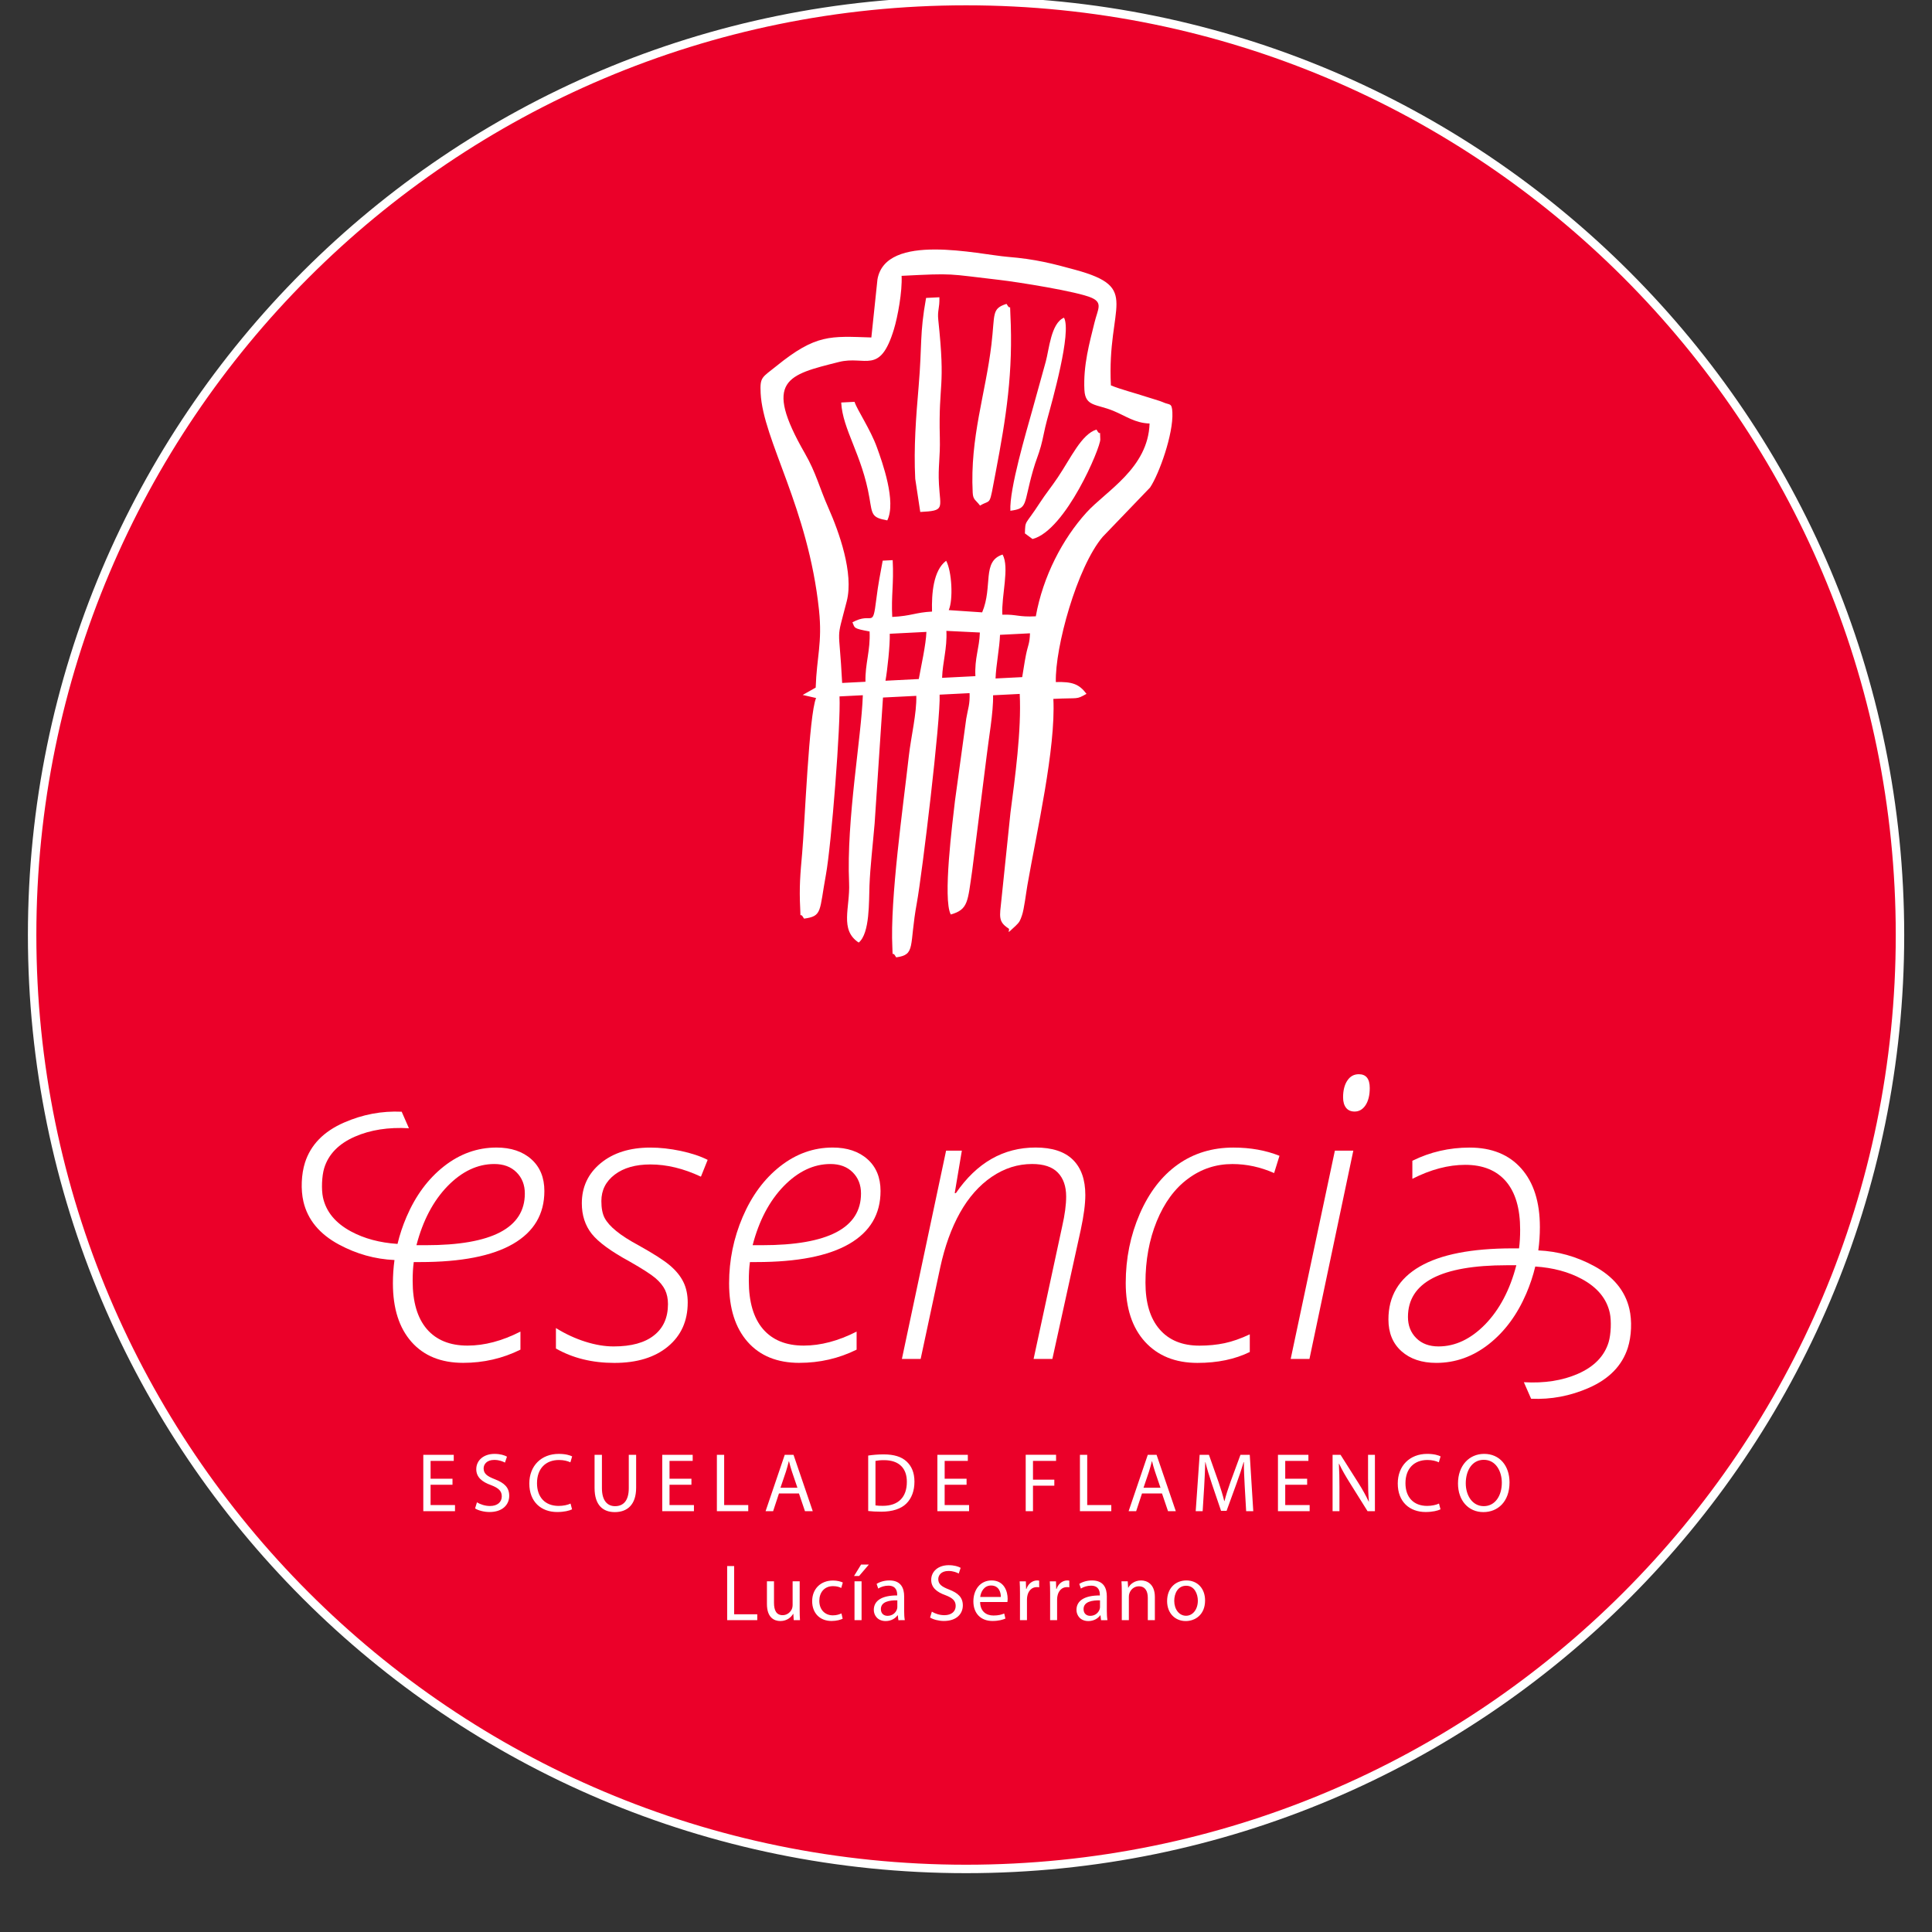
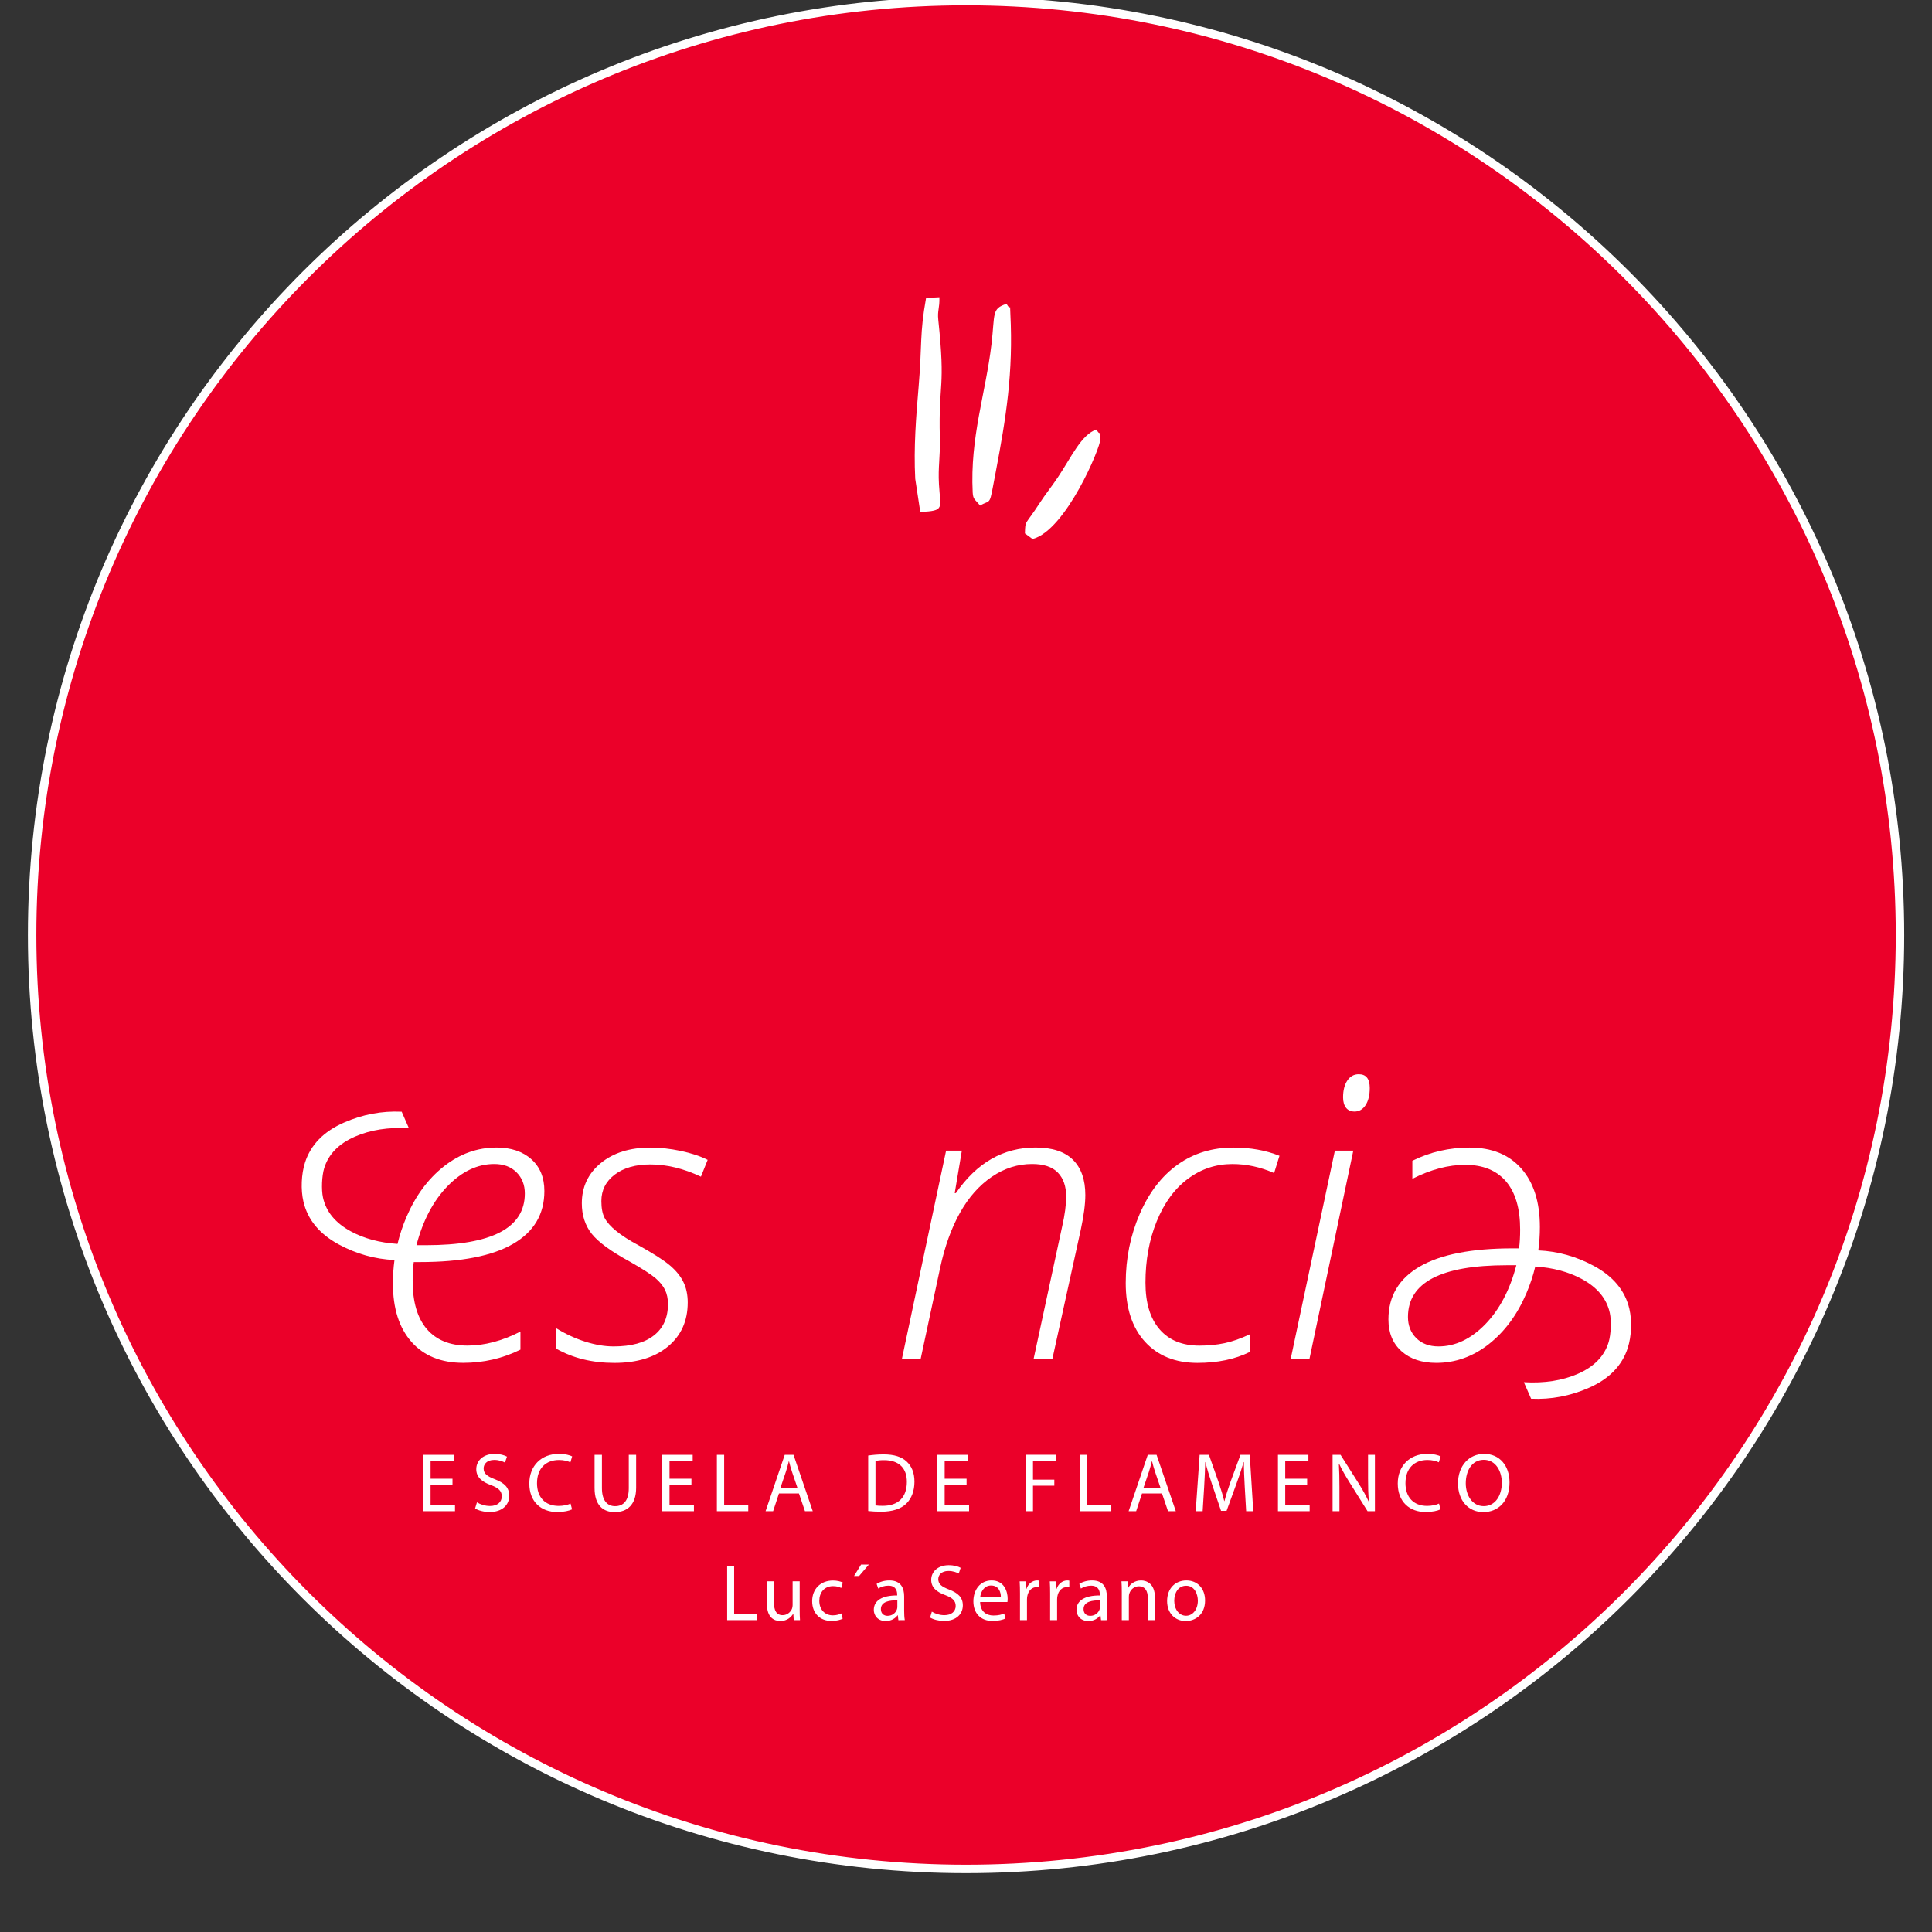
<svg xmlns="http://www.w3.org/2000/svg" width="1024" height="1024" version="1.1" viewBox="0 0 1024 1024">
  <rect x="0" y="0" width="1024" height="1024" fill="#333333" stroke="none" />
  <path d="m512.03 990.58c273.38 0 495-221.61 495-495 0-273.38-221.62-495-495-495s-495 221.62-495 495 221.61 495 495 495" fill="#eb0029" stroke="#fff" stroke-width="4.478" />
  <g transform="matrix(4.478,0,0,4.478,-1756.1,-1181.5)" fill="#fff">
    <path d="m547.15 424.69h-2.221l5.23-24.65h2.182z" />
    <path d="m551.13 393.73c0-0.828 0.17-1.493 0.503-1.988 0.333-0.503 0.782-0.75 1.362-0.75 0.859 0 1.292 0.542 1.292 1.632 0 0.859-0.171 1.54-0.503 2.042-0.333 0.495-0.758 0.743-1.292 0.743-0.433 0-0.774-0.147-1.006-0.441-0.232-0.294-0.356-0.704-0.356-1.238" />
    <path d="m533.9 425.16c-2.623 0-4.696-0.835-6.221-2.506-1.516-1.671-2.275-3.985-2.275-6.948 0-2.917 0.557-5.648 1.663-8.194 1.114-2.553 2.615-4.495 4.503-5.834 1.888-1.338 4.078-2.004 6.569-2.004 2.027 0 3.845 0.325 5.463 0.975l-0.635 2.042c-1.617-0.712-3.257-1.068-4.936-1.068-1.95 0-3.706 0.58-5.269 1.749-1.571 1.16-2.793 2.839-3.691 5.029-0.89 2.189-1.331 4.612-1.331 7.258 0 2.39 0.549 4.224 1.663 5.517 1.107 1.292 2.685 1.942 4.728 1.942 1.068 0 2.066-0.101 2.979-0.294 0.913-0.194 1.911-0.542 2.978-1.045v2.089c-1.749 0.859-3.814 1.292-6.19 1.292" />
    <path d="m514.5 424.69 3.381-15.683c0.317-1.393 0.472-2.568 0.472-3.536 0-1.207-0.325-2.151-0.983-2.832-0.658-0.681-1.671-1.021-3.048-1.021-1.695 0-3.281 0.503-4.774 1.516-1.486 1.014-2.739 2.429-3.76 4.248-1.021 1.826-1.803 3.992-2.344 6.499l-2.313 10.809h-2.22l5.23-24.65h1.865l-0.843 5.021h0.139c2.476-3.598 5.617-5.393 9.431-5.393 1.966 0 3.436 0.48 4.418 1.447 0.982 0.967 1.47 2.36 1.47 4.17 0 1.06-0.178 2.438-0.542 4.132l-3.358 15.273z" />
-     <path d="m490.45 401.62c-1.981 0-3.822 0.874-5.524 2.615-1.695 1.749-2.925 4.078-3.683 6.994h1.114c7.814 0 11.714-2.042 11.714-6.12 0-1.014-0.325-1.849-0.982-2.507-0.658-0.658-1.54-0.983-2.639-0.983zm-3.675 23.536c-2.615 0-4.658-0.828-6.12-2.483-1.462-1.656-2.197-3.961-2.197-6.925 0-2.739 0.534-5.362 1.609-7.869 1.075-2.506 2.546-4.503 4.433-5.988 1.88-1.478 3.954-2.221 6.22-2.221 1.718 0 3.095 0.464 4.124 1.385 1.029 0.921 1.539 2.174 1.539 3.76 0 2.739-1.23 4.82-3.706 6.259-2.469 1.431-6.136 2.151-11.002 2.151h-0.751c-0.093 0.665-0.131 1.408-0.131 2.22 0 2.499 0.557 4.395 1.671 5.702 1.122 1.308 2.731 1.965 4.828 1.965 1.996 0 4.085-0.549 6.259-1.656v2.135c-2.112 1.045-4.371 1.563-6.778 1.563" />
    <path d="m473.56 418.02c0 2.174-0.781 3.908-2.337 5.199-1.555 1.292-3.667 1.942-6.344 1.942-2.615 0-4.921-0.565-6.917-1.702v-2.422c1.122 0.697 2.275 1.23 3.466 1.609 1.2 0.379 2.313 0.565 3.358 0.565 2.089 0 3.683-0.433 4.782-1.308 1.106-0.867 1.656-2.104 1.656-3.706 0-0.634-0.116-1.191-0.348-1.679-0.24-0.48-0.611-0.944-1.137-1.393-0.519-0.441-1.524-1.091-3.002-1.934-2.236-1.214-3.745-2.313-4.534-3.304-0.782-0.99-1.176-2.197-1.176-3.613 0-1.934 0.743-3.52 2.228-4.75 1.493-1.23 3.451-1.849 5.888-1.849 1.13 0 2.329 0.131 3.59 0.395 1.261 0.271 2.321 0.619 3.188 1.06l-0.797 1.988c-2.058-0.967-4.046-1.447-5.981-1.447-1.756 0-3.165 0.402-4.217 1.199-1.06 0.805-1.586 1.849-1.586 3.134 0 0.828 0.123 1.493 0.379 1.988 0.263 0.503 0.72 1.021 1.377 1.555 0.658 0.541 1.555 1.114 2.708 1.733 1.718 0.959 2.94 1.741 3.66 2.352 0.719 0.612 1.245 1.261 1.586 1.958 0.341 0.696 0.511 1.508 0.511 2.429" />
    <path d="m450.66 401.62c-1.98 0-3.822 0.874-5.524 2.615-1.695 1.749-2.925 4.078-3.683 6.994h1.114c7.814 0 11.714-2.042 11.714-6.12 0-1.014-0.325-1.849-0.983-2.507-0.658-0.658-1.54-0.983-2.639-0.983zm-18.374 9.534c-2.303-1.24-3.709-2.937-4.211-5.088-0.328-1.403-0.253-3.247 0.187-4.618 0.675-2.103 2.214-3.681 4.609-4.73 2.204-0.966 4.481-1.397 6.835-1.288l0.857 1.956c-2.436-0.141-4.569 0.194-6.398 0.995-1.92 0.841-3.131 2.089-3.634 3.737-0.279 0.925-0.344 2.521-0.141 3.465 0.368 1.683 1.473 3.025 3.319 4.019 1.564 0.842 3.399 1.336 5.503 1.475 0.261-1.086 0.615-2.151 1.064-3.197 1.075-2.506 2.546-4.503 4.433-5.988 1.88-1.478 3.954-2.221 6.221-2.221 1.717 0 3.095 0.464 4.124 1.385 1.029 0.921 1.54 2.174 1.54 3.76 0 2.739-1.23 4.82-3.706 6.259-2.468 1.431-6.136 2.151-11.002 2.151h-0.751c-0.093 0.665-0.131 1.408-0.131 2.22 0 2.499 0.557 4.395 1.671 5.702 1.122 1.308 2.731 1.965 4.828 1.965 1.996 0 4.085-0.549 6.259-1.656v2.135c-2.112 1.045-4.372 1.563-6.778 1.563-2.615 0-4.657-0.828-6.12-2.483-1.462-1.656-2.197-3.961-2.197-6.925 0-0.934 0.062-1.855 0.187-2.762-2.304-0.101-4.492-0.714-6.568-1.832" />
    <path d="m562.43 423.21c1.98 0 3.822-0.875 5.524-2.615 1.694-1.748 2.925-4.077 3.683-6.994h-1.114c-7.814 0-11.714 2.043-11.714 6.12 0 1.014 0.325 1.849 0.983 2.507 0.658 0.658 1.54 0.983 2.639 0.983zm18.374-9.534c2.303 1.24 3.708 2.937 4.211 5.088 0.328 1.403 0.253 3.247-0.187 4.618-0.675 2.103-2.214 3.681-4.609 4.731-2.204 0.966-4.481 1.397-6.835 1.288l-0.857-1.956c2.436 0.141 4.569-0.194 6.398-0.995 1.921-0.841 3.131-2.09 3.634-3.738 0.279-0.925 0.344-2.521 0.141-3.465-0.368-1.683-1.473-3.026-3.319-4.02-1.564-0.842-3.399-1.336-5.503-1.474-0.26 1.085-0.615 2.151-1.063 3.196-1.076 2.507-2.546 4.503-4.433 5.989-1.88 1.478-3.954 2.22-6.221 2.22-1.718 0-3.095-0.464-4.124-1.385-1.029-0.921-1.54-2.174-1.54-3.76 0-2.739 1.23-4.82 3.706-6.259 2.468-1.431 6.136-2.151 11.002-2.151h0.751c0.092-0.666 0.131-1.408 0.131-2.22 0-2.499-0.557-4.395-1.671-5.702-1.122-1.307-2.732-1.965-4.828-1.965-1.996 0-4.085 0.549-6.259 1.655v-2.135c2.112-1.044 4.372-1.563 6.777-1.563 2.615 0 4.658 0.828 6.12 2.483 1.462 1.656 2.197 3.962 2.197 6.925 0 0.934-0.062 1.855-0.187 2.763 2.303 0.101 4.492 0.714 6.568 1.832" />
    <path d="m445.72 438.87h-2.594v-2.109h2.742v-0.723h-3.604v6.673h3.752v-0.723h-2.891v-2.406h2.594zm2.674 3.514c0.356 0.238 1.06 0.426 1.703 0.426 1.574 0 2.337-0.891 2.337-1.92 0-0.98-0.574-1.525-1.703-1.96-0.921-0.356-1.327-0.663-1.327-1.287 0-0.455 0.347-1 1.258-1 0.604 0 1.05 0.198 1.267 0.317l0.238-0.703c-0.297-0.168-0.792-0.327-1.475-0.327-1.297 0-2.159 0.772-2.159 1.812 0 0.941 0.673 1.505 1.762 1.891 0.901 0.347 1.258 0.703 1.258 1.327 0 0.673-0.515 1.138-1.396 1.138-0.594 0-1.158-0.198-1.544-0.435zm11.298-0.574c-0.347 0.168-0.881 0.277-1.406 0.277-1.624 0-2.564-1.05-2.564-2.683 0-1.752 1.04-2.752 2.604-2.752 0.555 0 1.02 0.119 1.347 0.277l0.208-0.703c-0.227-0.119-0.753-0.297-1.584-0.297-2.069 0-3.485 1.416-3.485 3.505 0 2.188 1.416 3.376 3.297 3.376 0.812 0 1.446-0.158 1.762-0.317zm2.843-5.772v3.93c0 2.069 1.03 2.852 2.396 2.852 1.445 0 2.524-0.842 2.524-2.891v-3.891h-0.871v3.95c0 1.475-0.633 2.129-1.624 2.129-0.891 0-1.554-0.634-1.554-2.129v-3.95zm11.466 2.832h-2.594v-2.109h2.742v-0.723h-3.604v6.673h3.752v-0.723h-2.891v-2.406h2.594zm3.011 3.841h3.713v-0.723h-2.851v-5.95h-0.861zm9.714-2.099 0.713 2.099h0.921l-2.277-6.673h-1.039l-2.267 6.673h0.891l0.693-2.099zm-2.188-0.673 0.654-1.931c0.128-0.406 0.237-0.812 0.336-1.208h0.02c0.099 0.386 0.198 0.782 0.346 1.218l0.653 1.921zm10.385 2.752c0.436 0.05 0.951 0.079 1.564 0.079 1.297 0 2.327-0.337 2.95-0.96 0.624-0.614 0.96-1.505 0.96-2.594 0-1.079-0.346-1.852-0.94-2.396-0.584-0.544-1.465-0.831-2.703-0.831-0.683 0-1.307 0.059-1.832 0.139zm0.861-5.931c0.228-0.05 0.565-0.089 1.01-0.089 1.822 0 2.713 1 2.703 2.574 0 1.802-1 2.832-2.841 2.832-0.337 0-0.653-9e-3 -0.872-0.05zm10.783 2.109h-2.594v-2.109h2.742v-0.723h-3.604v6.673h3.752v-0.723h-2.891v-2.406h2.594zm6.999 3.841h0.861v-3.02h2.525v-0.713h-2.525v-2.218h2.732v-0.723h-3.594zm6.417 0h3.713v-0.723h-2.851v-5.95h-0.861zm9.714-2.099 0.713 2.099h0.921l-2.277-6.673h-1.04l-2.267 6.673h0.891l0.693-2.099zm-2.188-0.673 0.653-1.931c0.129-0.406 0.238-0.812 0.337-1.208h0.02c0.099 0.386 0.198 0.782 0.347 1.218l0.653 1.921zm12.149 2.772h0.842l-0.416-6.673h-1.099l-1.188 3.228c-0.297 0.841-0.534 1.574-0.703 2.247h-0.03c-0.168-0.693-0.396-1.426-0.673-2.247l-1.139-3.228h-1.099l-0.466 6.673h0.822l0.178-2.861c0.059-1 0.109-2.119 0.129-2.95h0.02c0.188 0.792 0.455 1.653 0.772 2.594l1.079 3.178h0.653l1.179-3.237c0.336-0.921 0.614-1.752 0.841-2.534h0.03c-9e-3 0.831 0.05 1.95 0.099 2.881zm7.219-3.841h-2.594v-2.109h2.743v-0.723h-3.604v6.673h3.752v-0.723h-2.891v-2.406h2.594zm3.823 3.841v-2.852c0-1.109-0.02-1.911-0.069-2.752l0.029-9e-3c0.337 0.723 0.782 1.485 1.248 2.228l2.119 3.386h0.871v-6.673h-0.812v2.792c0 1.039 0.02 1.851 0.099 2.742l-0.02 9e-3c-0.317-0.683-0.703-1.386-1.198-2.168l-2.138-3.376h-0.941v6.673zm11.783-0.901c-0.347 0.168-0.881 0.277-1.406 0.277-1.624 0-2.564-1.05-2.564-2.683 0-1.752 1.04-2.752 2.604-2.752 0.554 0 1.02 0.119 1.346 0.277l0.208-0.703c-0.228-0.119-0.752-0.297-1.584-0.297-2.069 0-3.485 1.416-3.485 3.505 0 2.188 1.416 3.376 3.297 3.376 0.812 0 1.446-0.158 1.762-0.317zm5.347-5.881c-1.782 0-3.099 1.386-3.099 3.505 0 2.02 1.238 3.386 3 3.386 1.703 0 3.099-1.218 3.099-3.515 0-1.98-1.178-3.376-3-3.376zm-0.04 0.703c1.436 0 2.129 1.386 2.129 2.712 0 1.515-0.772 2.772-2.139 2.772-1.356 0-2.129-1.277-2.129-2.703 0-1.465 0.713-2.782 2.139-2.782" />
-     <path d="m478.23 455.61h3.562v-0.694h-2.736v-5.709h-0.827zm8.583-4.598h-0.836v2.821c0 0.152-0.029 0.304-0.076 0.427-0.152 0.371-0.542 0.76-1.102 0.76-0.76 0-1.026-0.589-1.026-1.463v-2.546h-0.836v2.688c0 1.615 0.864 2.014 1.586 2.014 0.817 0 1.301-0.485 1.52-0.855h0.019l0.047 0.751h0.741c-0.028-0.361-0.038-0.779-0.038-1.254zm4.945 3.8c-0.237 0.105-0.551 0.228-1.026 0.228-0.912 0-1.596-0.655-1.596-1.719 0-0.959 0.57-1.738 1.624-1.738 0.456 0 0.769 0.104 0.969 0.219l0.19-0.646c-0.228-0.114-0.665-0.238-1.159-0.238-1.501 0-2.47 1.026-2.47 2.442 0 1.406 0.903 2.346 2.29 2.346 0.617 0 1.102-0.152 1.32-0.266zm2.38 0.798v-4.598h-0.836v4.598zm-0.057-6.583-0.836 1.358h0.599l1.159-1.358zm5.173 6.583c-0.057-0.314-0.076-0.703-0.076-1.102v-1.719c0-0.921-0.342-1.881-1.748-1.881-0.58 0-1.13 0.161-1.511 0.409l0.19 0.551c0.323-0.209 0.769-0.342 1.197-0.342 0.94 0 1.045 0.684 1.045 1.064v0.095c-1.777-9e-3 -2.765 0.599-2.765 1.71 0 0.665 0.475 1.321 1.406 1.321 0.656 0 1.15-0.323 1.406-0.684h0.029l0.067 0.58zm-0.883-1.548c0 0.086-0.019 0.18-0.048 0.266-0.133 0.39-0.513 0.77-1.112 0.77-0.427 0-0.788-0.256-0.788-0.798 0-0.893 1.036-1.054 1.948-1.036zm3.876 1.235c0.342 0.228 1.016 0.409 1.634 0.409 1.51 0 2.242-0.855 2.242-1.843 0-0.94-0.551-1.463-1.634-1.881-0.883-0.342-1.273-0.637-1.273-1.235 0-0.437 0.333-0.96 1.206-0.96 0.58 0 1.007 0.19 1.216 0.304l0.228-0.675c-0.285-0.161-0.76-0.313-1.415-0.313-1.245 0-2.071 0.741-2.071 1.738 0 0.903 0.646 1.444 1.691 1.815 0.865 0.333 1.206 0.674 1.206 1.273 0 0.646-0.494 1.092-1.339 1.092-0.57 0-1.111-0.19-1.482-0.418zm9.153-1.833c9e-3 -0.085 0.028-0.218 0.028-0.389 0-0.845-0.399-2.166-1.9-2.166-1.339 0-2.156 1.093-2.156 2.479 0 1.387 0.845 2.318 2.261 2.318 0.731 0 1.235-0.152 1.53-0.285l-0.143-0.599c-0.314 0.133-0.675 0.238-1.273 0.238-0.836 0-1.558-0.466-1.577-1.596zm-3.22-0.598c0.067-0.579 0.437-1.358 1.283-1.358 0.94 0 1.168 0.826 1.159 1.358zm4.707 2.745h0.827v-2.451c0-0.142 0.019-0.275 0.038-0.39 0.114-0.627 0.532-1.073 1.121-1.073 0.114 0 0.199 9e-3 0.285 0.029v-0.788c-0.076-0.019-0.143-0.029-0.237-0.029-0.561 0-1.064 0.39-1.273 1.007h-0.038l-0.028-0.902h-0.732c0.029 0.427 0.038 0.893 0.038 1.434zm3.567 0h0.827v-2.451c0-0.142 0.019-0.275 0.038-0.39 0.114-0.627 0.532-1.073 1.121-1.073 0.114 0 0.2 9e-3 0.285 0.029v-0.788c-0.076-0.019-0.142-0.029-0.237-0.029-0.561 0-1.064 0.39-1.273 1.007h-0.038l-0.029-0.902h-0.731c0.028 0.427 0.038 0.893 0.038 1.434zm6.788 0c-0.057-0.314-0.076-0.703-0.076-1.102v-1.719c0-0.921-0.342-1.881-1.748-1.881-0.58 0-1.131 0.161-1.511 0.409l0.19 0.551c0.323-0.209 0.769-0.342 1.197-0.342 0.94 0 1.045 0.684 1.045 1.064v0.095c-1.777-9e-3 -2.765 0.599-2.765 1.71 0 0.665 0.475 1.321 1.406 1.321 0.656 0 1.15-0.323 1.406-0.684h0.029l0.067 0.58zm-0.883-1.548c0 0.086-0.019 0.18-0.048 0.266-0.133 0.39-0.513 0.77-1.111 0.77-0.427 0-0.788-0.256-0.788-0.798 0-0.893 1.036-1.054 1.948-1.036zm2.579 1.548h0.836v-2.765c0-0.143 0.019-0.285 0.057-0.389 0.143-0.466 0.57-0.855 1.121-0.855 0.788 0 1.064 0.618 1.064 1.358v2.651h0.836v-2.745c0-1.577-0.988-1.957-1.625-1.957-0.76 0-1.292 0.427-1.52 0.864h-0.019l-0.048-0.76h-0.741c0.028 0.38 0.038 0.769 0.038 1.244zm7.643-4.702c-1.273 0-2.28 0.903-2.28 2.442 0 1.453 0.96 2.365 2.204 2.365 1.111 0 2.29-0.741 2.29-2.441 0-1.406-0.893-2.366-2.214-2.366zm-0.019 0.627c0.988 0 1.377 0.988 1.377 1.767 0 1.036-0.598 1.786-1.396 1.786-0.817 0-1.397-0.76-1.397-1.767 0-0.874 0.427-1.786 1.415-1.786" />
+     <path d="m478.23 455.61h3.562v-0.694h-2.736v-5.709h-0.827zm8.583-4.598h-0.836v2.821c0 0.152-0.029 0.304-0.076 0.427-0.152 0.371-0.542 0.76-1.102 0.76-0.76 0-1.026-0.589-1.026-1.463v-2.546h-0.836v2.688c0 1.615 0.864 2.014 1.586 2.014 0.817 0 1.301-0.485 1.52-0.855h0.019l0.047 0.751h0.741c-0.028-0.361-0.038-0.779-0.038-1.254zm4.945 3.8c-0.237 0.105-0.551 0.228-1.026 0.228-0.912 0-1.596-0.655-1.596-1.719 0-0.959 0.57-1.738 1.624-1.738 0.456 0 0.769 0.104 0.969 0.219l0.19-0.646c-0.228-0.114-0.665-0.238-1.159-0.238-1.501 0-2.47 1.026-2.47 2.442 0 1.406 0.903 2.346 2.29 2.346 0.617 0 1.102-0.152 1.32-0.266zm2.38 0.798v-4.598v4.598zm-0.057-6.583-0.836 1.358h0.599l1.159-1.358zm5.173 6.583c-0.057-0.314-0.076-0.703-0.076-1.102v-1.719c0-0.921-0.342-1.881-1.748-1.881-0.58 0-1.13 0.161-1.511 0.409l0.19 0.551c0.323-0.209 0.769-0.342 1.197-0.342 0.94 0 1.045 0.684 1.045 1.064v0.095c-1.777-9e-3 -2.765 0.599-2.765 1.71 0 0.665 0.475 1.321 1.406 1.321 0.656 0 1.15-0.323 1.406-0.684h0.029l0.067 0.58zm-0.883-1.548c0 0.086-0.019 0.18-0.048 0.266-0.133 0.39-0.513 0.77-1.112 0.77-0.427 0-0.788-0.256-0.788-0.798 0-0.893 1.036-1.054 1.948-1.036zm3.876 1.235c0.342 0.228 1.016 0.409 1.634 0.409 1.51 0 2.242-0.855 2.242-1.843 0-0.94-0.551-1.463-1.634-1.881-0.883-0.342-1.273-0.637-1.273-1.235 0-0.437 0.333-0.96 1.206-0.96 0.58 0 1.007 0.19 1.216 0.304l0.228-0.675c-0.285-0.161-0.76-0.313-1.415-0.313-1.245 0-2.071 0.741-2.071 1.738 0 0.903 0.646 1.444 1.691 1.815 0.865 0.333 1.206 0.674 1.206 1.273 0 0.646-0.494 1.092-1.339 1.092-0.57 0-1.111-0.19-1.482-0.418zm9.153-1.833c9e-3 -0.085 0.028-0.218 0.028-0.389 0-0.845-0.399-2.166-1.9-2.166-1.339 0-2.156 1.093-2.156 2.479 0 1.387 0.845 2.318 2.261 2.318 0.731 0 1.235-0.152 1.53-0.285l-0.143-0.599c-0.314 0.133-0.675 0.238-1.273 0.238-0.836 0-1.558-0.466-1.577-1.596zm-3.22-0.598c0.067-0.579 0.437-1.358 1.283-1.358 0.94 0 1.168 0.826 1.159 1.358zm4.707 2.745h0.827v-2.451c0-0.142 0.019-0.275 0.038-0.39 0.114-0.627 0.532-1.073 1.121-1.073 0.114 0 0.199 9e-3 0.285 0.029v-0.788c-0.076-0.019-0.143-0.029-0.237-0.029-0.561 0-1.064 0.39-1.273 1.007h-0.038l-0.028-0.902h-0.732c0.029 0.427 0.038 0.893 0.038 1.434zm3.567 0h0.827v-2.451c0-0.142 0.019-0.275 0.038-0.39 0.114-0.627 0.532-1.073 1.121-1.073 0.114 0 0.2 9e-3 0.285 0.029v-0.788c-0.076-0.019-0.142-0.029-0.237-0.029-0.561 0-1.064 0.39-1.273 1.007h-0.038l-0.029-0.902h-0.731c0.028 0.427 0.038 0.893 0.038 1.434zm6.788 0c-0.057-0.314-0.076-0.703-0.076-1.102v-1.719c0-0.921-0.342-1.881-1.748-1.881-0.58 0-1.131 0.161-1.511 0.409l0.19 0.551c0.323-0.209 0.769-0.342 1.197-0.342 0.94 0 1.045 0.684 1.045 1.064v0.095c-1.777-9e-3 -2.765 0.599-2.765 1.71 0 0.665 0.475 1.321 1.406 1.321 0.656 0 1.15-0.323 1.406-0.684h0.029l0.067 0.58zm-0.883-1.548c0 0.086-0.019 0.18-0.048 0.266-0.133 0.39-0.513 0.77-1.111 0.77-0.427 0-0.788-0.256-0.788-0.798 0-0.893 1.036-1.054 1.948-1.036zm2.579 1.548h0.836v-2.765c0-0.143 0.019-0.285 0.057-0.389 0.143-0.466 0.57-0.855 1.121-0.855 0.788 0 1.064 0.618 1.064 1.358v2.651h0.836v-2.745c0-1.577-0.988-1.957-1.625-1.957-0.76 0-1.292 0.427-1.52 0.864h-0.019l-0.048-0.76h-0.741c0.028 0.38 0.038 0.769 0.038 1.244zm7.643-4.702c-1.273 0-2.28 0.903-2.28 2.442 0 1.453 0.96 2.365 2.204 2.365 1.111 0 2.29-0.741 2.29-2.441 0-1.406-0.893-2.366-2.214-2.366zm-0.019 0.627c0.988 0 1.377 0.988 1.377 1.767 0 1.036-0.598 1.786-1.396 1.786-0.817 0-1.397-0.76-1.397-1.767 0-0.874 0.427-1.786 1.415-1.786" />
    <g fill-rule="evenodd">
-       <path d="m513.15 343.99-3.154 0.16c0.05-1.539 0.479-3.627 0.528-5.165l3.548-0.18c-0.041 1.263-0.239 1.37-0.48 2.575-0.206 1.026-0.287 1.748-0.442 2.61zm-5.539-0.114-3.943 0.2c0.06-1.865 0.613-3.481 0.508-5.559l3.963 0.193c-0.06 1.879-0.637 3.018-0.528 5.165zm-6.702 0.341-3.942 0.201c0.219-1.217 0.546-4.212 0.508-5.56l4.337-0.22c-0.048 1.476-0.63 4.069-0.902 5.579zm19.606-34.2c0.1 1.972 1.437 1.634 3.423 2.457 1.483 0.613 2.56 1.444 4.288 1.499-0.171 5.299-5.168 7.989-7.48 10.547-2.815 3.114-5.13 7.52-5.985 12.273-2.099 0.107-2.224-0.243-3.963-0.193-0.116-2.272 0.872-5.576 0.033-7.117-2.483 0.8-1.121 3.743-2.419 6.843l-3.956-0.267c0.542-1.236 0.371-4.593-0.307-5.841-1.532 1.143-1.73 3.917-1.671 6.014-1.976 0.101-2.407 0.517-4.711 0.635-0.131-2.577 0.2-3.847 0.054-6.722l-1.183 0.06c-0.287 1.592-0.523 2.682-0.758 4.582-0.446 3.602-0.406 1.4-2.824 2.716 0.307 0.661 0.023 0.721 2.031 1.083 0.114 2.24-0.547 3.861-0.487 5.954l-2.76 0.14c-0.369-7.242-0.772-4.542 0.543-9.67 0.852-3.322-0.923-8.225-2.162-11.026-1.116-2.522-1.452-4.147-2.795-6.484-4.999-8.697-2.032-9.28 4.034-10.811 3.131-0.791 4.845 1.602 6.507-3.87 0.449-1.476 1.004-4.47 0.909-6.325 6.354-0.323 5.297-0.24 11.6 0.484 2.106 0.242 9.268 1.377 10.909 2.121 1.336 0.606 0.708 1.345 0.318 2.944-0.578 2.367-1.339 5.02-1.189 7.977zm-25.219-6.228c-4.85-0.156-6.544-0.419-11.242 3.387-1.685 1.365-1.962 1.252-1.862 3.208 0.283 5.575 5.63 13.525 6.908 25.672 0.408 3.878-0.276 5.551-0.393 9.176l-1.537 0.869 1.584 0.363c-0.848 2.001-1.332 14.817-1.65 18.385-0.217 2.434-0.36 3.982-0.228 6.564 0.077 1.508-0.114 0.15 0.454 1.163 2.182-0.294 1.789-0.852 2.586-5.187 0.642-3.492 1.776-17.859 1.611-21.115l2.76-0.14c-0.159 4.943-1.96 14.694-1.626 22.229 0.129 2.916-1.155 5.539 1.138 7.046 1.336-1.087 1.2-4.913 1.274-6.749 0.091-2.268 0.394-4.801 0.61-7.348l0.99-14.904 3.943-0.2c0.059 2.056-0.63 4.867-0.882 7.102-0.675 6.008-2.243 16.958-1.952 22.687 0.077 1.508-0.114 0.15 0.454 1.163 2.353-0.317 1.503-1.313 2.443-6.445 0.629-3.431 2.839-21.829 2.696-24.648l3.548-0.18c0.04 1.398-0.176 1.726-0.397 3.027l-1.332 9.706c-0.286 2.483-1.469 11.681-0.497 13.468 2.08-0.597 1.992-1.504 2.539-5.23l1.703-13.508c0.217-1.897 0.819-5.267 0.763-7.21l3.154-0.16c0.22 4.315-0.567 9.997-1.095 14.057l-1.074 10.34c-0.206 1.945-0.39 2.551 0.812 3.341 0.367 0.141-0.536 1.045 0.885-0.301 0.466-0.442 0.527-0.619 0.739-1.227 0.257-0.739 0.477-2.616 0.643-3.572 1.086-6.268 3.371-16.171 3.072-22.051 3.106-0.158 2.64 0.124 3.922-0.595-0.864-1.158-1.679-1.452-3.628-1.397-0.116-4.075 2.494-13.59 5.543-17.187l5.611-5.84c1.076-1.608 2.769-6.338 2.639-8.901-0.061-1.195-0.318-0.812-1.16-1.214-0.269-0.129-1.488-0.474-2.039-0.658-1.12-0.374-2.975-0.853-4.078-1.315-0.488-9.591 3.643-11.531-4.199-13.675-2.678-0.732-4.709-1.27-8.014-1.538-3.422-0.277-14.435-2.932-15.417 2.669z" />
      <path d="m500.49 320.52 0.595 3.923c2.951-0.15 2.376-0.374 2.213-3.268-0.121-2.145 0.163-3.12 0.102-5.55-0.169-6.686 0.697-5.609-0.181-13.909-0.121-1.145 0.169-1.353 0.131-2.686l-1.577 0.08c-0.78 4.335-0.456 5.478-0.881 10.489-0.308 3.625-0.592 7.185-0.402 10.921" />
      <path d="m507.29 322.15c0.045 0.884 0.356 0.85 0.869 1.537 1.386-0.826 1.042 0.315 1.857-3.965 1.234-6.481 2.085-11.803 1.732-18.748-0.077-1.507 0.114-0.15-0.454-1.163-1.788 0.576-1.351 1.148-1.782 4.785-0.694 5.86-2.554 11.011-2.221 17.554" />
-       <path d="m511.75 324.3c2.107-0.284 1.522-0.693 2.67-4.735 0.364-1.282 0.625-1.76 0.944-2.909 0.266-0.958 0.409-1.939 0.727-3.105 0.604-2.213 2.936-10.397 2.007-12.104-1.545 0.65-1.764 3.778-2.158 5.198-0.502 1.808-1.083 3.907-1.585 5.715-0.737 2.654-2.736 9.364-2.605 11.94" />
      <path d="m513.47 326.98 0.904 0.665c3.929-1.012 8.064-10.865 8.018-11.792-0.077-1.507 0.114-0.15-0.455-1.163-1.779 0.573-2.987 3.296-4.567 5.654-0.762 1.137-1.454 1.97-2.11 2.984-1.806 2.79-1.736 2.009-1.789 3.651" />
-       <path d="m497.18 325.44c1.096-2.206-0.585-6.879-1.223-8.64-0.782-2.157-2.347-4.443-2.652-5.393l-1.577 0.08c0.163 3.203 2.473 6.19 3.342 11.293 0.336 1.972 0.245 2.324 2.111 2.66" />
    </g>
  </g>
</svg>